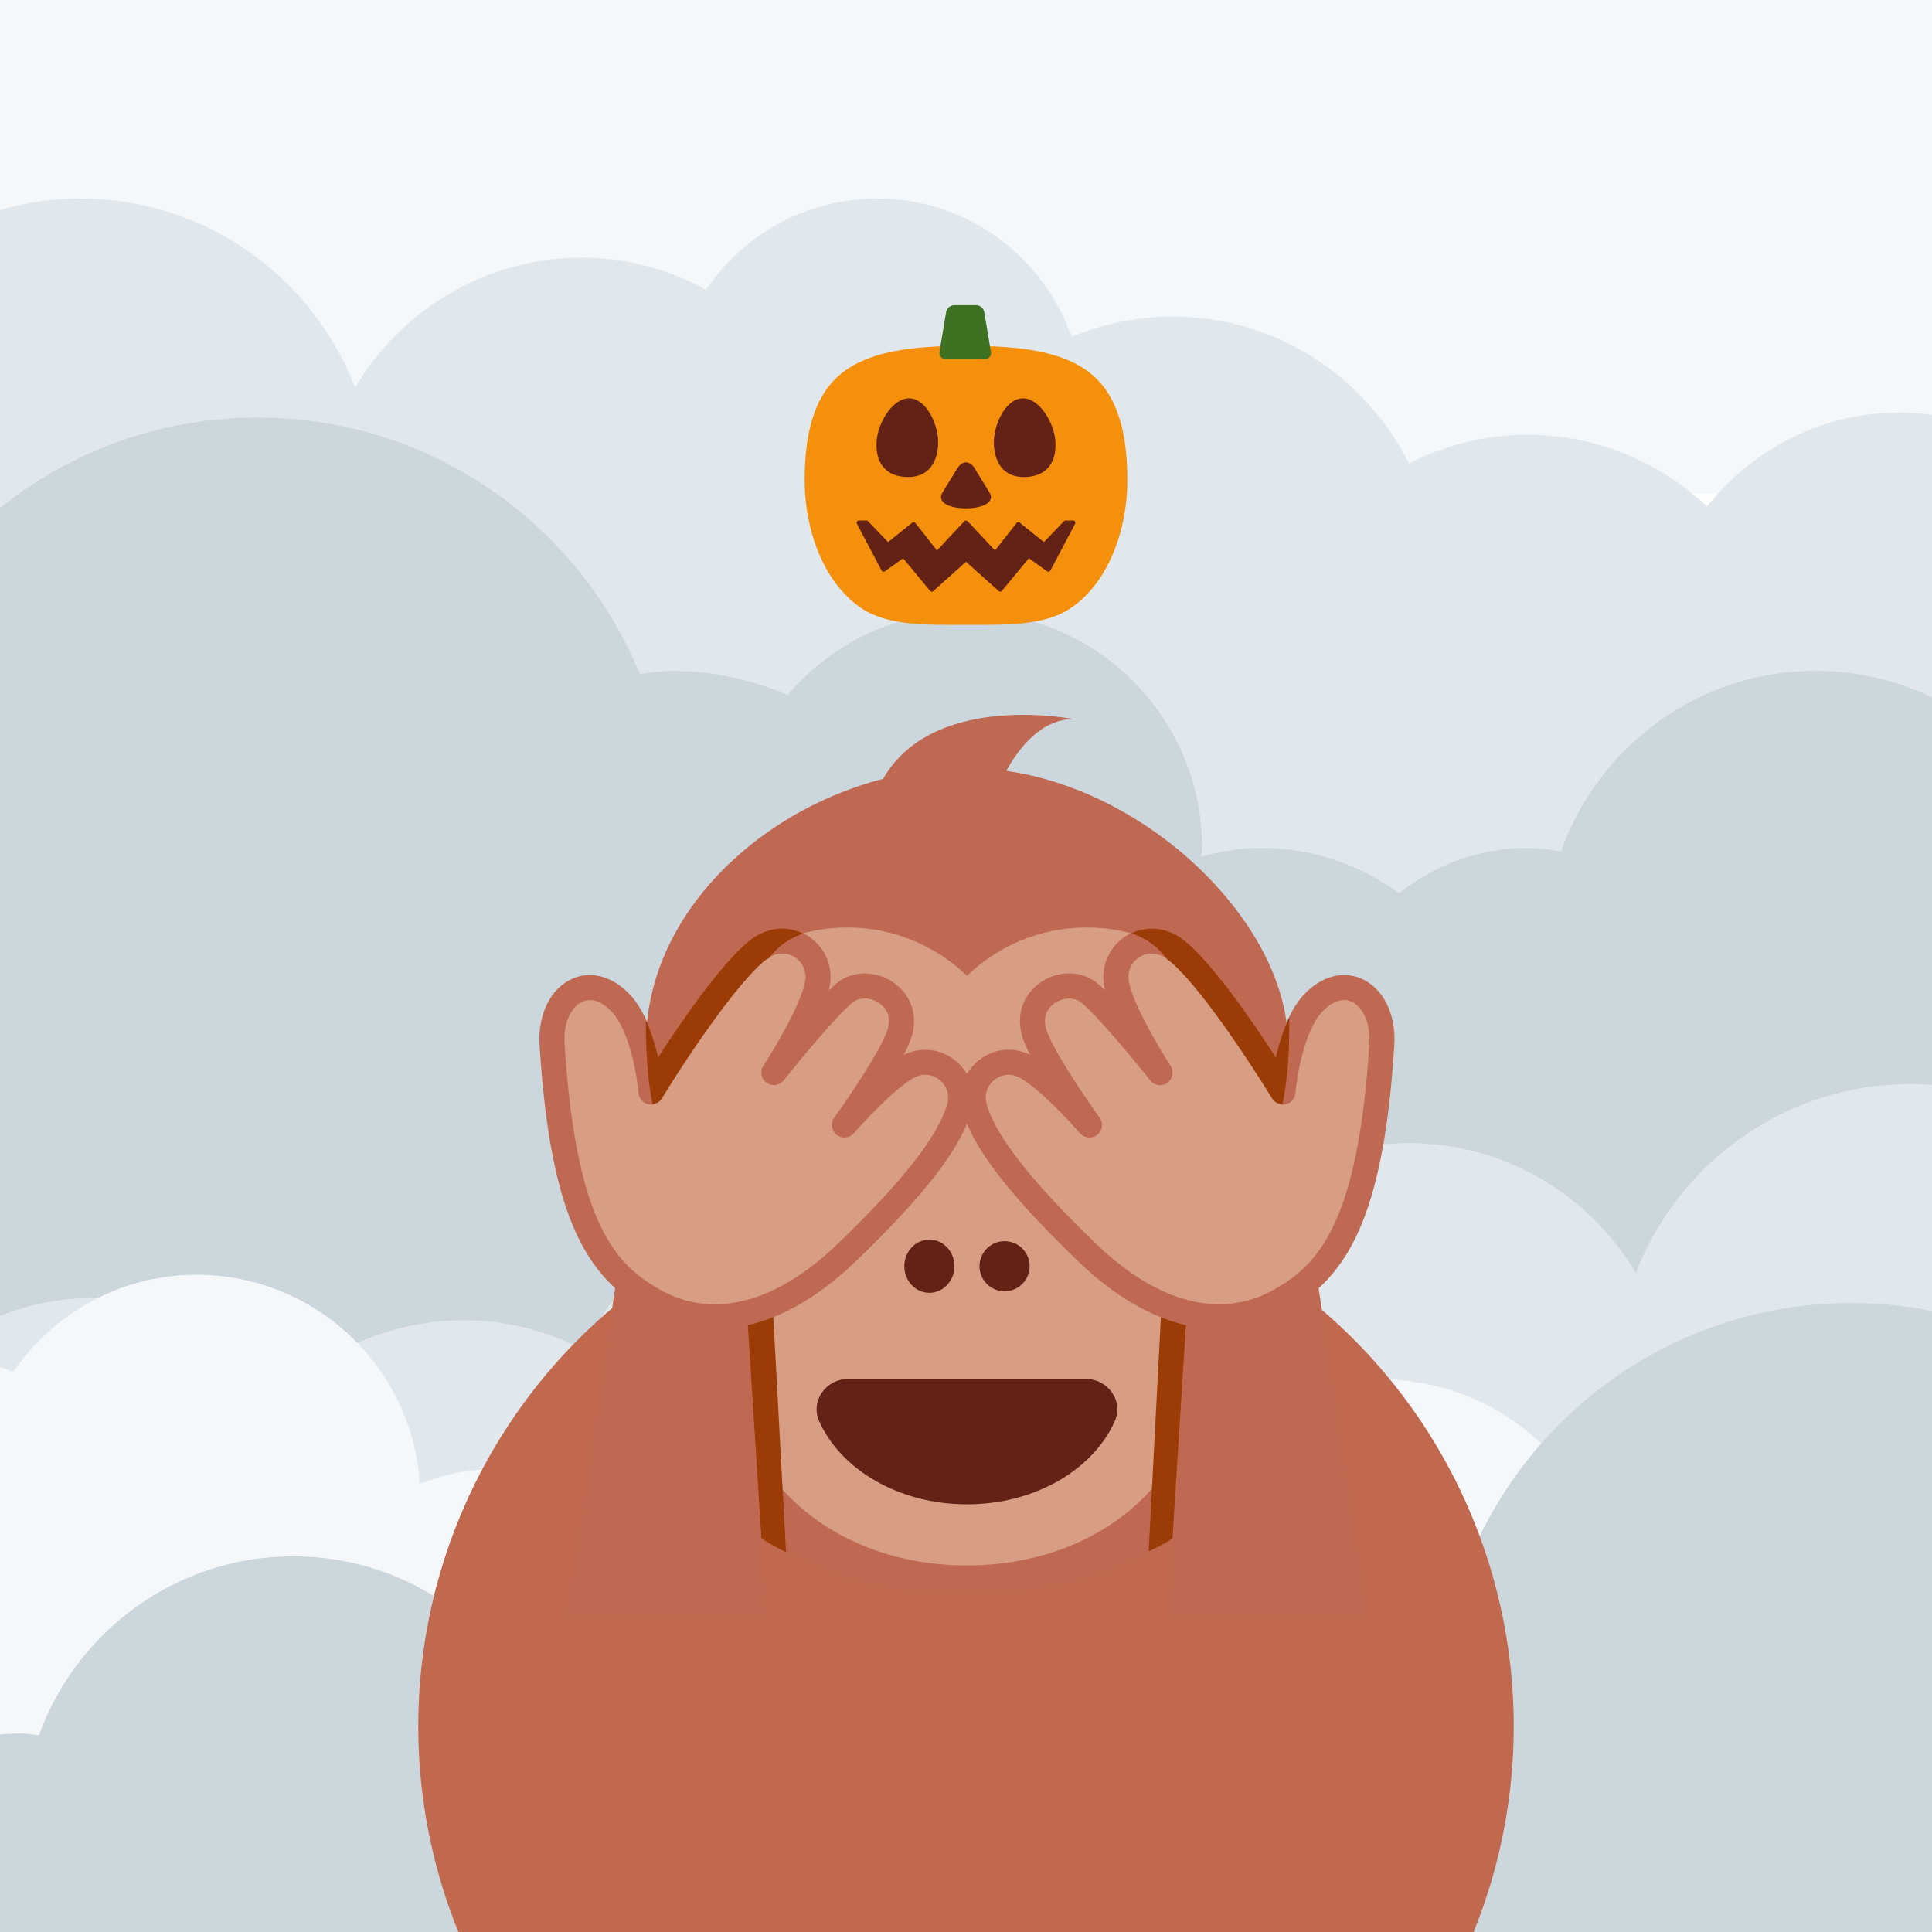
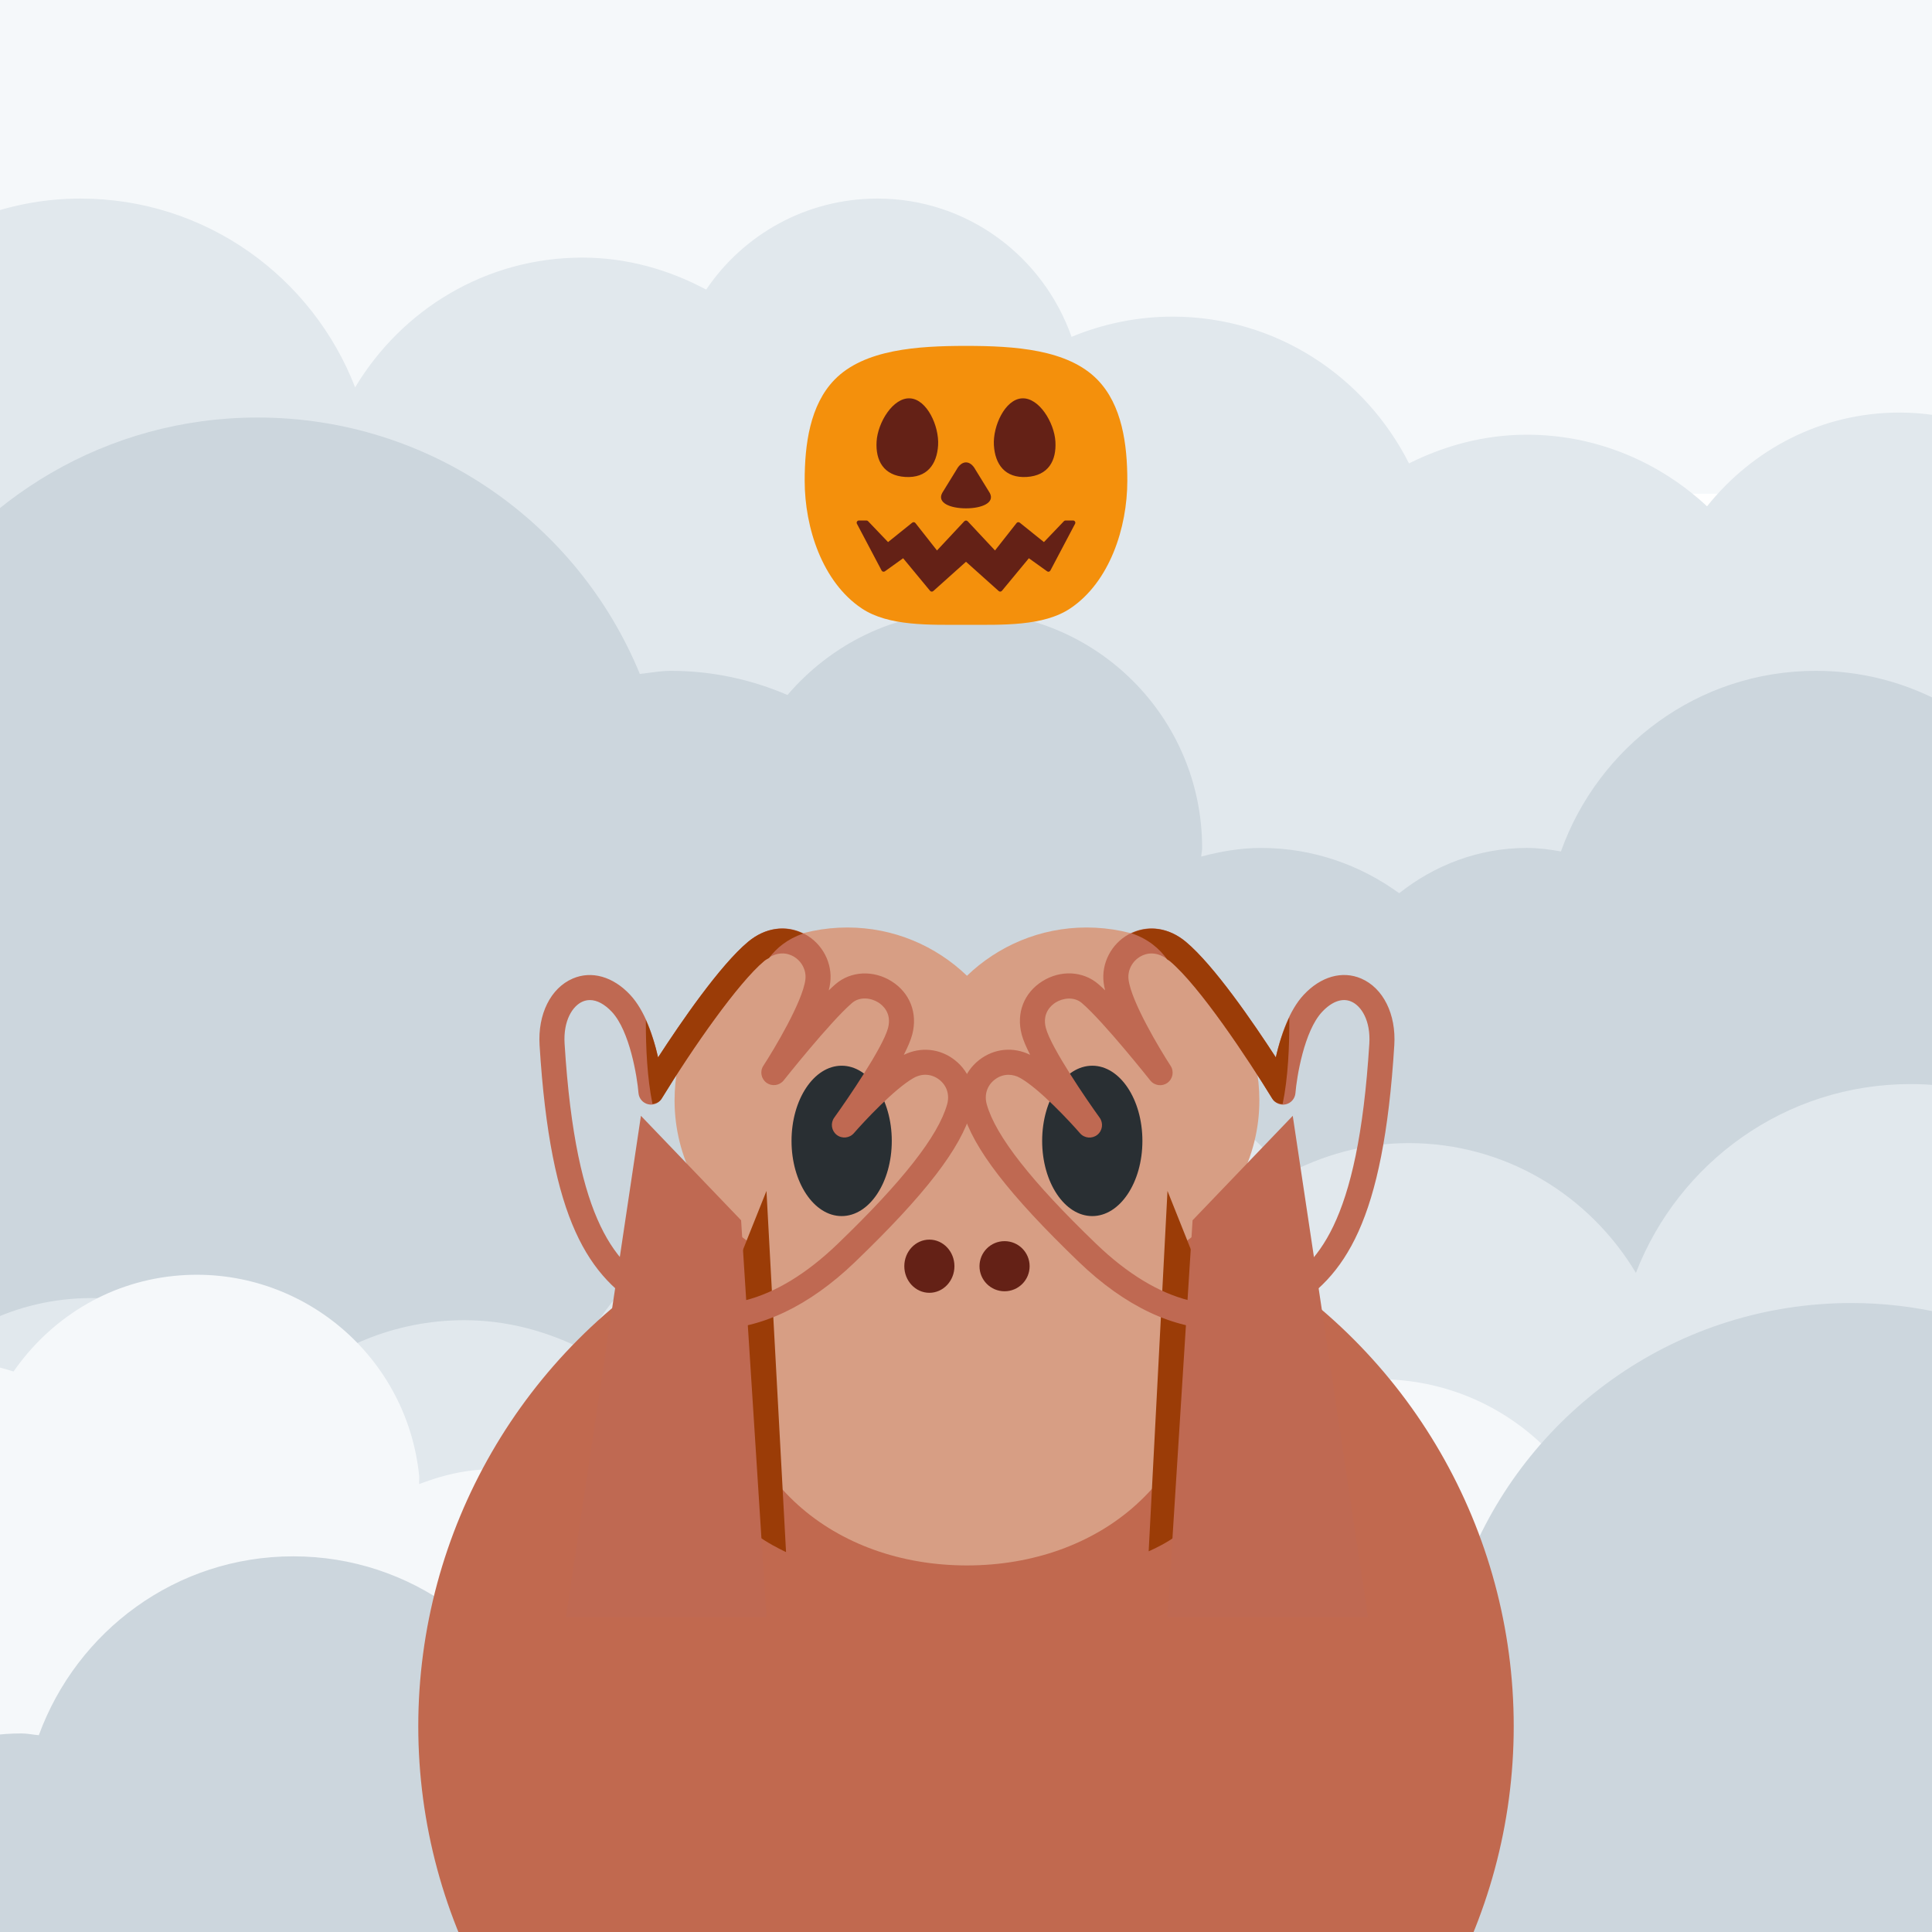
<svg xmlns="http://www.w3.org/2000/svg" class="apemoji-container" viewBox="0 0 1000 1000" width="1000" height="1000">
  <svg viewBox="0 0 36 36" class="apemoji-background" width="1100" height="1100" x="-50" y="-50">
    <path fill="#F5F8FA" d="M32 0H4C1.791 0 0 1.791 0 4v6h36V4c0-2.209-1.791-4-4-4z" />
    <path fill="#E1E8ED" d="M36 16.368V9.257c-.638-.394-1.383-.632-2.188-.632-1.325 0-2.491.627-3.259 1.588C29.75 9.466 28.683 9 27.5 9c-.721 0-1.392.185-1.996.486C24.763 8.018 23.257 7 21.5 7c-.607 0-1.184.124-1.712.342C19.308 5.981 18.024 5 16.5 5c-1.207 0-2.273.611-2.901 1.542C12.97 6.207 12.263 6 11.5 6c-1.641 0-3.062.887-3.848 2.198C6.928 6.33 5.125 5 3 5c-1.131 0-2.162.389-3 1.022v7.955C.838 14.611 24.5 18 24.5 18s10.862-1.238 11.5-1.632z" />
    <path fill="#CCD6DD" d="M36 14.771C35.157 13.7 33.864 13 32.396 13c-1.997 0-3.681 1.279-4.318 3.059-.19-.033-.38-.059-.578-.059-.82 0-1.565.294-2.162.767C24.679 16.289 23.876 16 23 16c-.353 0-.689.06-1.015.146.002-.049.015-.096.015-.146 0-2.209-1.791-4-4-4-1.215 0-2.291.554-3.024 1.409C14.369 13.148 13.702 13 13 13c-.18 0-.35.034-.525.053C11.429 10.505 8.926 8.709 6 8.709c-2.551 0-4.777 1.369-6 3.408v13.544l32.396-1.452s2.761-1.343 3.604-2.966v-6.472z" />
    <path fill="#E1E8ED" d="M36 30.499V20.422c-.613-.268-1.288-.422-2-.422-2.125 0-3.928 1.33-4.652 3.198C28.562 21.887 27.141 21 25.5 21c-.763 0-1.47.207-2.099.542C22.773 20.611 21.707 20 20.5 20c-1.524 0-2.808.981-3.288 2.342-.528-.218-1.105-.342-1.712-.342-1.757 0-3.263 1.018-4.004 2.486C10.892 24.185 10.221 24 9.5 24c-1.183 0-2.25.466-3.054 1.213-.768-.961-1.934-1.588-3.259-1.588-1.284 0-2.419.591-3.188 1.501v5.373H36z" />
    <path fill="#F5F8FA" d="M25 25c-.821 0-1.582.249-2.217.673-.664-1.839-2.5-3.07-4.534-2.863-1.883.192-3.348 1.56-3.777 3.298-.181-.012-.363-.019-.55 0-.773.079-1.448.427-1.965.93-.667-.387-1.452-.582-2.278-.498-.333.034-.644.123-.942.236-.003-.047.004-.093 0-.139-.212-2.083-2.073-3.599-4.155-3.387-1.145.117-2.107.742-2.716 1.619-.586-.186-1.217-.258-1.866-.197V32c0 .773.23 1.489.61 2.101C.715 34.098 29 31.209 29 29s-1.791-4-4-4z" />
    <path fill="#CCD6DD" d="M32 36c2.209 0 4-1.791 4-4v-7.608c-.91-.433-1.925-.683-3-.683-2.926 0-5.429 1.796-6.475 4.344C26.35 28.034 26.18 28 26 28c-.702 0-1.369.147-1.976.409C23.291 27.554 22.215 27 21 27c-2.209 0-4 1.791-4 4 0 .05.013.097.015.146C16.689 31.06 16.353 31 16 31c-.876 0-1.679.289-2.338.767C13.065 31.294 12.32 31 11.5 31c-.198 0-.388.026-.577.059C10.286 29.279 8.602 28 6.604 28c-1.987 0-3.665 1.266-4.31 3.03C2.195 31.022 2.101 31 2 31c-.732 0-1.41.211-2 .555V32c0 2.209 1.791 4 4 4h28z" />
  </svg>
  <svg viewBox="0 0 36 36" class="apemoji-body" width="567" height="567" x="216.5" y="610">
    <circle fill="#C1694F" cx="18" cy="18" r="18" />
  </svg>
  <svg viewBox="0 0 36 36" class="apemoji-ape" width="467" height="467" x="267" y="370">
-     <path fill="#BF6952" d="M18.985 35h-1.97c-6.5 0-12.803-4.982-12.803-11.956 0-3.985 1.477-5.978 1.477-5.978s-.492-1.993-.492-3.985C5.197 7.103 11.5 2.121 18 2.121c6.5 0 12.803 5.978 12.803 10.96 0 1.993-.492 3.985-.492 3.985s1.477 1.993 1.477 5.978C31.788 30.018 25.485 35 18.985 35z" />
    <path fill="#D79E84" d="M29.667 15.379c0-3.807-3.087-6.894-6.894-6.894-1.854 0-3.534.736-4.773 1.926-1.239-1.191-2.919-1.926-4.773-1.926-3.807 0-6.894 3.087-6.894 6.894 0 2.309 1.14 4.348 2.882 5.599-.489 1.212-.761 2.546-.761 3.946 0 5.565 4.274 9.015 9.545 9.015s9.545-3.45 9.545-9.015c0-1.401-.272-2.734-.761-3.946 1.744-1.251 2.884-3.29 2.884-5.599z" />
    <ellipse fill="#292F33" cx="13" cy="17" rx="2" ry="3" />
    <ellipse fill="#292F33" cx="23" cy="17" rx="2" ry="3" />
-     <path fill="#642116" d="M18 31.5c2.715 0 5.027-1.38 5.895-3.309.359-.798-.25-1.691-1.157-1.691h-9.476c-.907 0-1.516.893-1.157 1.691.868 1.929 3.18 3.309 5.895 3.309z" />
    <ellipse fill="#642116" cx="16.5" cy="22" rx="1" ry="1.061" />
    <circle fill="#642116" cx="19.5" cy="22" r="1" />
-     <path fill="#BF6952" d="M22.242.17s-5.303-1.061-7.424 2.121 4.242 1.061 4.242 1.061S20.121.17 22.242.17z" />
    <path fill="#9B3C07" d="M9 31.997c.125.659 1.781 1.409 1.781 1.409L10 18.996 8 24s.875 7.337 1 7.997zm18 0c-.188.722-1.75 1.378-1.75 1.378l.751-14.379L28 24s-.812 7.275-1 7.997z" />
    <path fill="#BF6952" d="M2 36h8L8.988 20.167l-3.997-4.168zm32 0h-8l1.002-15.833 3.997-4.168z" />
-     <path fill="#D79E84" d="M30.608 15.053s.2-2.476 1.197-3.542c1.302-1.393 2.87-.314 2.749 1.64-.44 7.086-1.996 9.033-4.018 10.196-2.021 1.164-4.789.946-7.718-1.872s-4.158-4.554-4.508-5.797c-.35-1.244.956-2.254 2.07-1.621 1.002.569 2.51 2.308 2.51 2.308s-1.947-2.696-2.223-3.738c-.382-1.441 1.322-2.301 2.247-1.507.912.783 2.792 3.156 2.792 3.156s-1.606-2.464-1.754-3.651c-.146-1.172 1.239-2.208 2.463-1.186 1.223 1.023 3.189 3.971 4.193 5.614zm-25.216 0s-.2-2.476-1.197-3.542c-1.302-1.393-2.87-.314-2.749 1.64.44 7.086 1.996 9.033 4.018 10.196 2.021 1.164 4.789.946 7.718-1.872s4.158-4.554 4.508-5.797c.35-1.244-.956-2.254-2.07-1.621-1.002.569-2.51 2.308-2.51 2.308s1.947-2.696 2.223-3.738c.382-1.441-1.322-2.301-2.247-1.507-.912.783-2.792 3.156-2.792 3.156s1.606-2.464 1.754-3.651c.146-1.172-1.239-2.208-2.463-1.186s-3.189 3.971-4.193 5.614z" />
    <path fill="#BF6952" d="M28.082 24.512c-1.83 0-3.774-.909-5.611-2.676-2.795-2.688-4.227-4.546-4.642-6.022-.217-.771.034-1.554.656-2.041.592-.464 1.362-.54 2.036-.207-.157-.308-.278-.588-.337-.81-.226-.851.09-1.666.823-2.126.726-.456 1.623-.412 2.233.112.084.073.176.157.272.251-.026-.107-.046-.209-.058-.305-.097-.776.307-1.553 1.004-1.934.727-.396 1.577-.281 2.275.302 1.12.936 2.682 3.211 3.59 4.611.187-.834.523-1.864 1.115-2.498.681-.729 1.536-.972 2.292-.647.879.379 1.398 1.423 1.321 2.659-.436 7.031-1.956 9.269-4.268 10.6-.847.49-1.76.731-2.701.731zm-8.422-10.15c-.197 0-.391.066-.559.198-.301.236-.417.603-.311.983.355 1.26 1.785 3.083 4.373 5.572 2.474 2.378 5.002 3.017 7.123 1.799 1.658-.955 3.315-2.498 3.768-9.794.057-.921-.32-1.507-.72-1.679-.355-.156-.771-.008-1.165.412-.717.768-1.011 2.6-1.063 3.241-.018.216-.172.396-.383.446-.21.051-.429-.042-.542-.226-.963-1.575-2.907-4.504-4.088-5.49-.52-.434-.947-.307-1.155-.192-.341.186-.538.56-.491.932.11.88 1.248 2.781 1.678 3.44.146.224.09.522-.127.679-.215.156-.518.115-.684-.095-.019-.023-1.861-2.345-2.727-3.087-.313-.27-.765-.202-1.05-.024-.17.107-.548.42-.388 1.023.207.781 1.618 2.845 2.145 3.574.156.217.115.519-.095.685-.209.164-.513.138-.688-.064-.403-.466-1.618-1.77-2.378-2.201-.153-.089-.314-.132-.473-.132z" />
    <path fill="#BF6952" d="M7.918 24.512c-.942 0-1.854-.241-2.704-.73-2.311-1.331-3.831-3.568-4.267-10.6-.077-1.236.442-2.28 1.322-2.659.75-.324 1.609-.083 2.291.647.592.633.929 1.663 1.116 2.498.908-1.399 2.468-3.674 3.59-4.611.699-.585 1.549-.699 2.274-.302.698.38 1.102 1.158 1.004 1.934-.012.096-.032.198-.058.305.097-.094.188-.179.273-.251.608-.522 1.507-.567 2.232-.112.734.46 1.05 1.275.825 2.126-.059.222-.18.502-.336.811.672-.332 1.443-.257 2.034.207.623.487.874 1.27.657 2.041-.416 1.478-1.848 3.335-4.643 6.022-1.836 1.765-3.78 2.674-5.61 2.674zM2.954 11.381c-.1 0-.196.02-.29.06-.399.172-.776.758-.719 1.679.453 7.296 2.11 8.839 3.768 9.794 2.121 1.221 4.648.581 7.122-1.799 2.588-2.488 4.018-4.311 4.373-5.572.107-.38-.009-.748-.31-.983-.303-.238-.689-.264-1.032-.068-.761.433-1.975 1.735-2.379 2.201-.176.202-.48.229-.688.064-.209-.166-.251-.468-.095-.685.526-.729 1.938-2.793 2.146-3.574.16-.603-.219-.916-.389-1.023-.284-.179-.734-.248-1.049.024-.865.743-2.707 3.064-2.725 3.087-.166.208-.467.251-.684.095-.217-.156-.273-.455-.127-.679.429-.659 1.568-2.561 1.677-3.44.046-.372-.151-.746-.491-.932-.208-.113-.636-.241-1.154.192-1.03.86-2.841 3.449-4.089 5.49-.113.185-.329.278-.542.226-.21-.05-.365-.23-.383-.446-.052-.641-.346-2.473-1.063-3.241-.292-.309-.594-.47-.877-.47z" />
    <path fill="#9B3C07" d="M25.988 9.758c.036.026.069.035.106.066 1.181.986 3.125 3.915 4.088 5.49.09.146.249.21.414.215.216-1.052.273-2.283.266-3.455-.247.518-.425 1.087-.538 1.593-.908-1.4-2.47-3.675-3.59-4.611-.666-.557-1.468-.672-2.171-.34.672.226 1.12.615 1.425 1.042zm-20.17 5.556c1.248-2.042 3.059-4.63 4.089-5.49.069-.058.131-.082.196-.121.299-.4.731-.759 1.359-.976-.708-.349-1.522-.235-2.197.33-1.122.937-2.683 3.212-3.59 4.611-.106-.472-.267-1.001-.488-1.49-.003 1.141.057 2.328.265 3.349.148-.02.286-.082.366-.213z" />
  </svg>
  <svg viewBox="0 0 36 36" class="apemoji-accessory" width="167" height="167" x="416.5" y="157">
    <path fill="#F4900C" d="M32.664 8.519C29.364 5.134 23.42 4.75 18 4.75S6.636 5.134 3.336 8.519C.582 11.344 0 15.751 0 19.791c0 5.263 1.982 11.311 6.357 14.244C9.364 36.051 13.95 35.871 18 35.871s8.636.18 11.643-1.836C34.018 31.101 36 25.054 36 19.791c0-4.04-.582-8.447-3.336-11.272z" />
-     <path fill="#3F7123" d="M20.783 5.444c.069.42-.222.764-.647.764h-4.451c-.426 0-.717-.344-.647-.764l.745-4.472c.07-.421.476-.764.902-.764h2.451c.426 0 .832.344.901.764l.746 4.472z" />
    <path fill="#642116" d="M20.654 21.159l-1.598-2.596c-.291-.542-.673-.813-1.057-.817-.383.004-.766.275-1.057.817l-1.598 2.596c-.587 1.093.873 1.716 2.654 1.716s3.243-.624 2.656-1.716zm9.508 3.192c-.045-.075-.126-.121-.214-.121h-.841c-.068 0-.134.028-.181.077l-2.231 2.334-2.698-2.169c-.051-.041-.117-.058-.185-.053-.066.007-.127.041-.168.094l-2.408 3.062-3.054-3.266c-.013-.014-.033-.017-.048-.028-.015-.01-.025-.027-.043-.034-.006-.002-.013 0-.019-.002-.024-.007-.047-.005-.072-.005-.025 0-.048-.002-.072.006-.006.002-.013-.001-.02.002-.018.007-.027.024-.043.034-.016.01-.035.013-.048.027l-3.053 3.266-2.409-3.062c-.041-.053-.102-.087-.168-.094-.066-.006-.133.012-.185.053l-2.698 2.169-2.23-2.334c-.047-.049-.112-.077-.181-.077h-.841c-.087 0-.169.046-.214.121-.045.075-.048.168-.007.245l2.754 5.219c.034.064.093.11.164.127s.145.002.203-.04l2.034-1.458 3.004 3.633c.043.053.106.085.174.09l.019.001c.062 0 .121-.022.167-.063L18 28.836l3.65 3.268c.046.041.105.063.167.063l.019-.001c.068-.005.131-.037.174-.09l3.005-3.633 2.034 1.458c.06.043.133.06.203.04.07-.017.13-.062.163-.126l2.755-5.219c.04-.077.038-.17-.008-.245zm-2.186-8.93c.129 2.127-.784 3.806-3.205 3.953-2.42.146-3.529-1.411-3.658-3.537s1.232-5.12 3.127-5.234c1.896-.116 3.608 2.691 3.736 4.818zm-19.952 0c-.129 2.127.784 3.806 3.205 3.953 2.42.146 3.529-1.411 3.658-3.537s-1.232-5.12-3.127-5.234-3.608 2.691-3.736 4.818z" />
  </svg>
</svg>